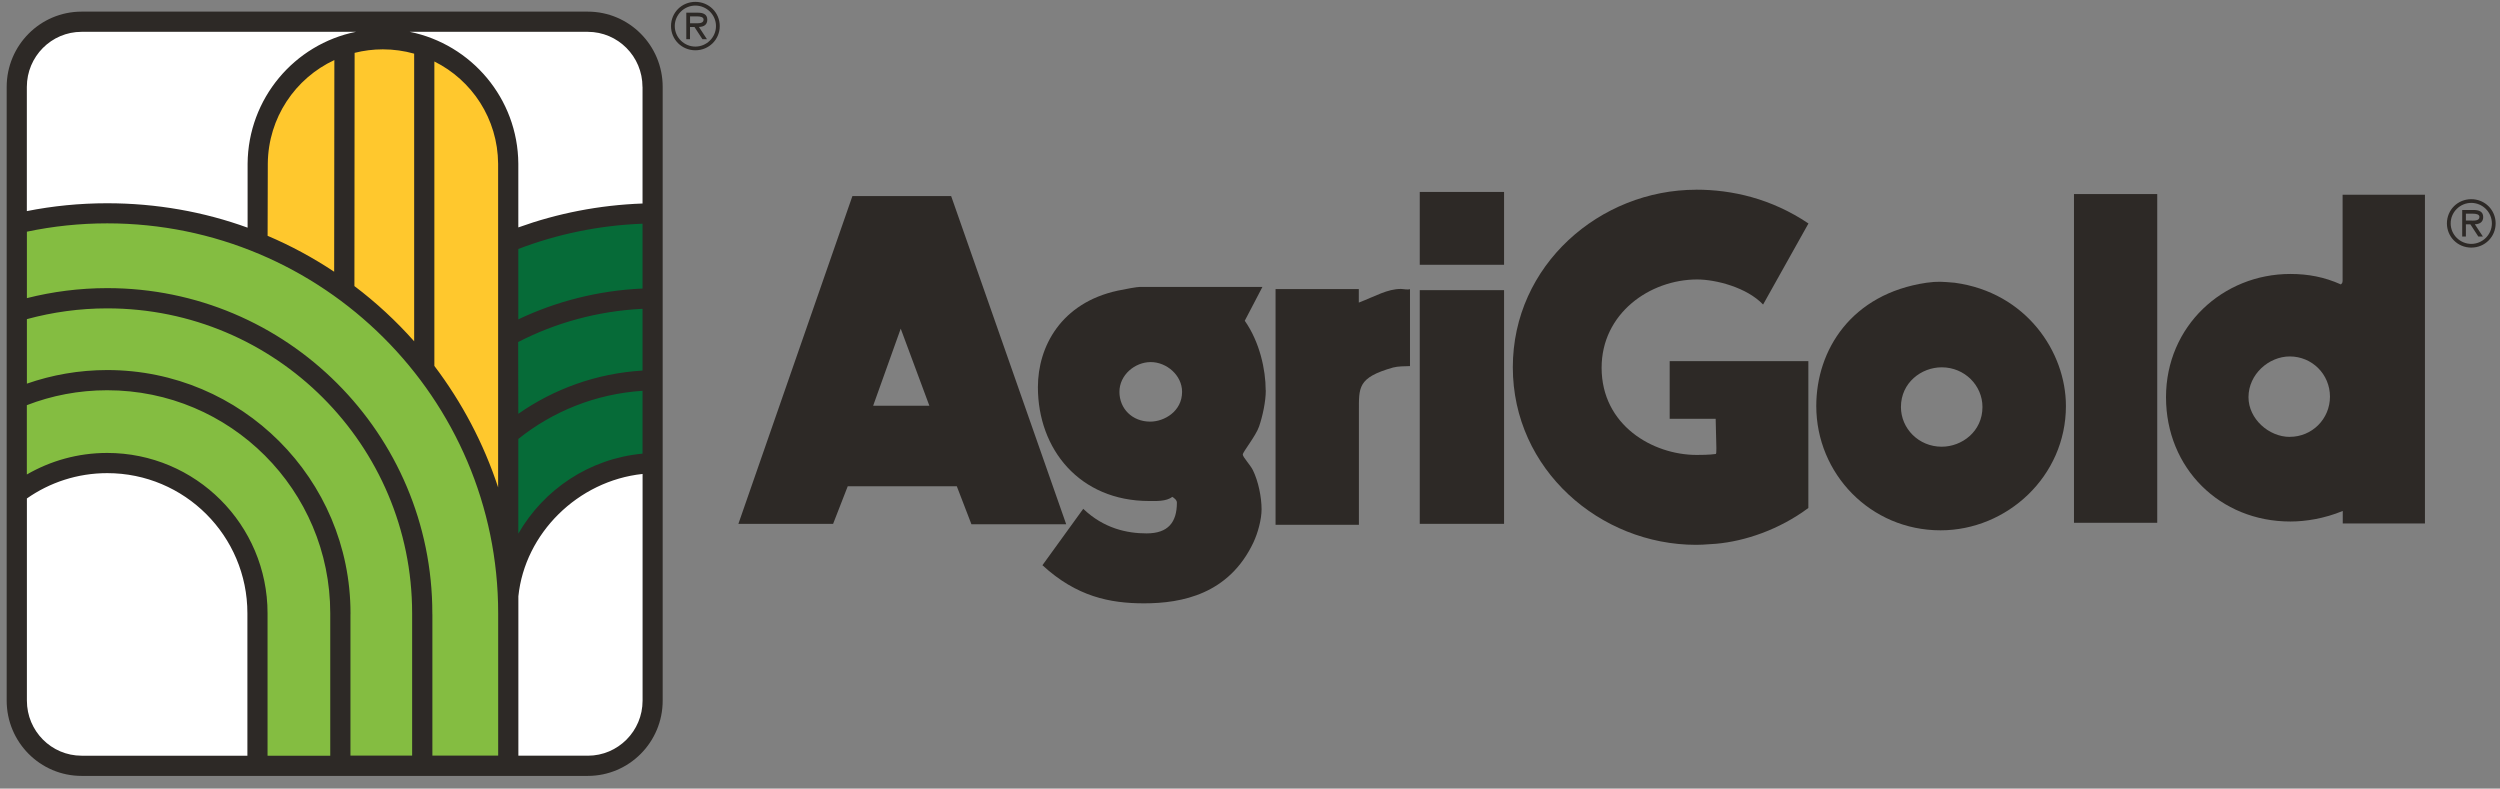
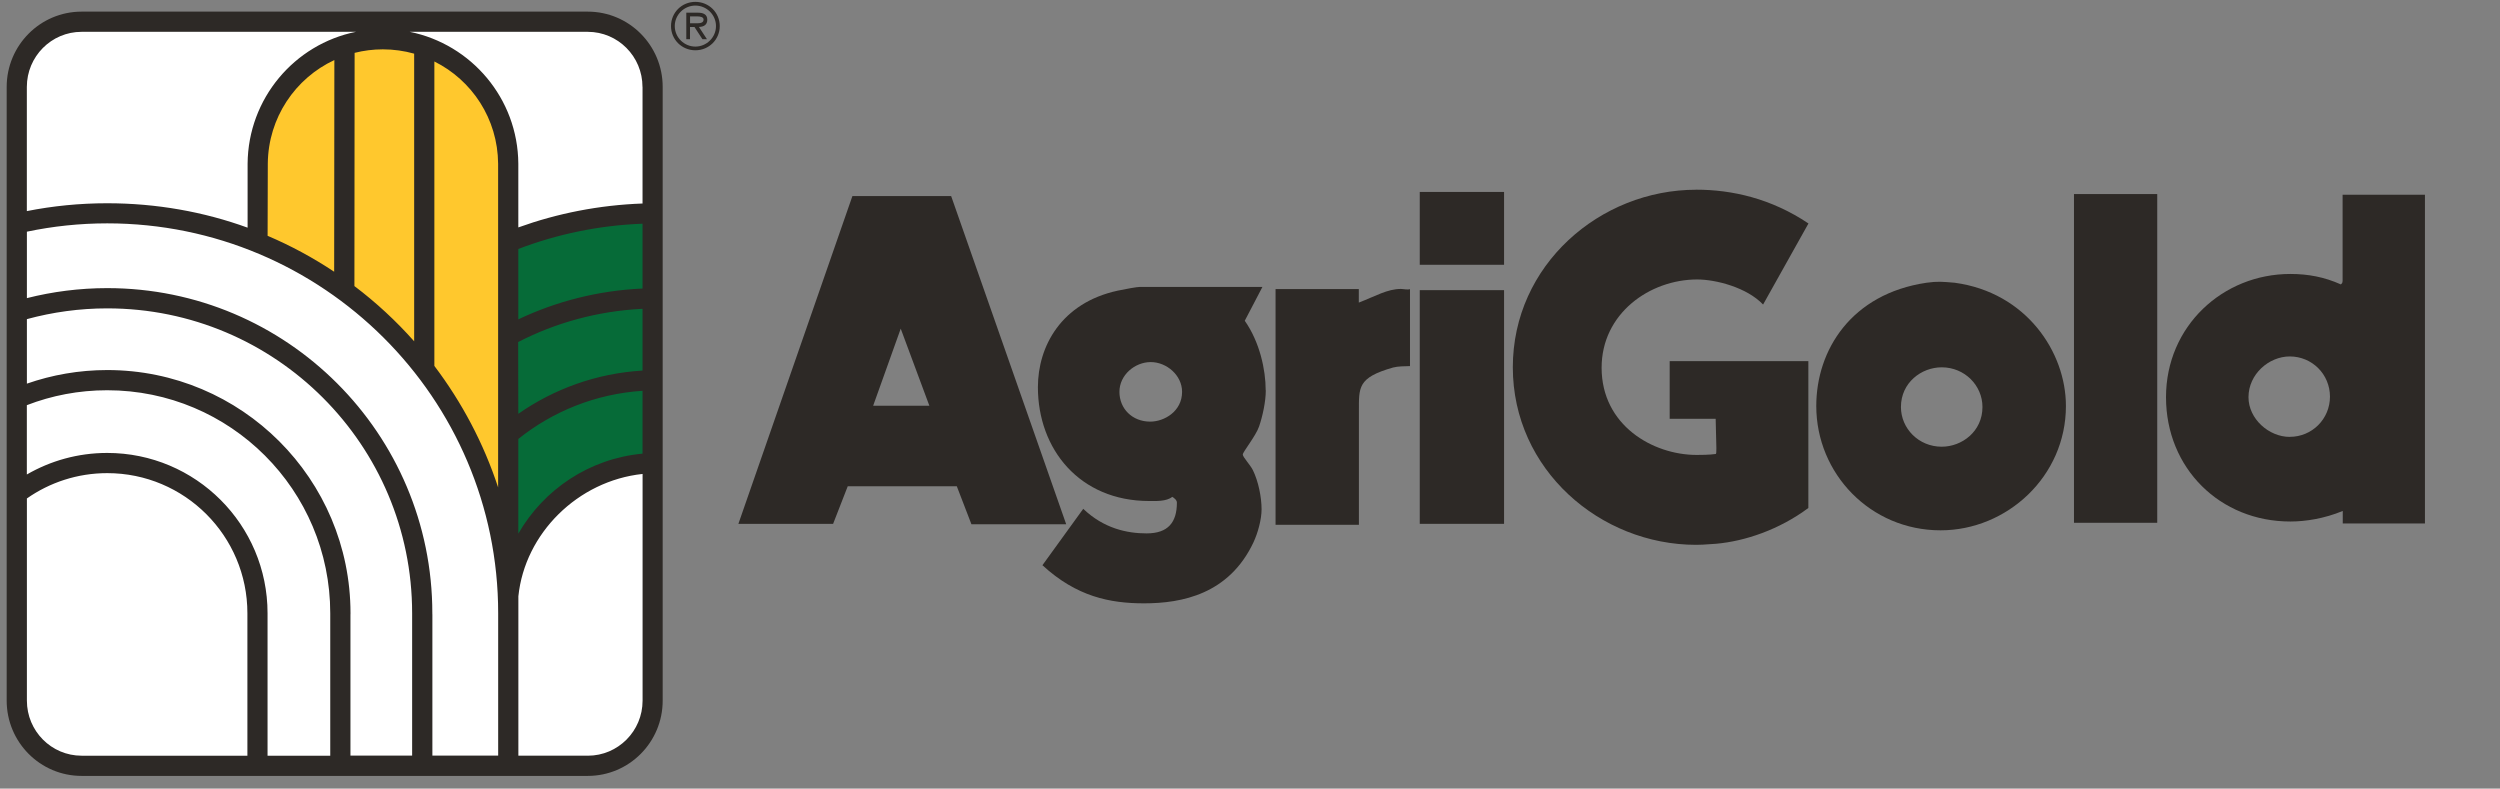
<svg xmlns="http://www.w3.org/2000/svg" width="149" height="47" viewBox="0 0 149 47" fill="none">
  <rect x="0" y="0" width="149" height="47" fill="#808080" stroke="none" />
  <path d="M34.698 1.059H5.034C2.604 1.059 0.641 3.037 0.641 5.469V41.436C0.641 43.869 2.604 45.847 5.034 45.847H34.698C37.128 45.847 39.091 43.869 39.091 41.436V5.469C39.091 3.037 37.128 1.059 34.698 1.059Z" fill="white" />
-   <path d="M0.891 13.118V29.469C0.891 29.469 2.195 27.718 7.09 27.718C11.985 27.718 14.009 32.119 14.411 32.882C14.817 33.644 15.401 35.486 15.31 38.318C15.219 41.147 15.31 45.506 15.31 45.506H30.223V32.346C30.223 32.346 27.617 21.567 19.352 16.624C11.086 11.684 5.831 12.492 0.891 13.121V13.118Z" fill="#84BD41" />
-   <path d="M15.312 14.331V8.269C15.312 4.72 19.267 2.385 22.589 2.385C25.911 2.385 30.27 4.72 30.27 9.482V32.344C30.27 32.344 28.113 23.719 22.543 18.779C16.974 13.838 15.312 14.331 15.312 14.331Z" fill="#FFC82D" />
+   <path d="M15.312 14.331V8.269C15.312 4.72 19.267 2.385 22.589 2.385C25.911 2.385 30.27 4.72 30.27 9.482V32.344C30.27 32.344 28.113 23.719 22.543 18.779C16.974 13.838 15.312 14.331 15.312 14.331" fill="#FFC82D" />
  <path d="M30.164 14.174L30.367 33.871C30.367 33.871 32.433 29.291 35.444 28.347C38.454 27.403 38.769 27.808 38.769 27.808V12.716C38.769 12.716 34.569 12.468 30.167 14.177L30.164 14.174Z" fill="#066B38" />
  <path fill-rule="evenodd" clip-rule="evenodd" d="M101.092 11.305C103.216 11.305 105.561 11.825 107.784 13.319L105.08 18.151C104.121 17.137 102.275 16.656 101.153 16.656C98.327 16.656 95.456 18.68 95.456 21.917C95.456 25.348 98.505 27.114 101.122 27.114C101.277 27.114 101.897 27.114 102.26 27.057C102.314 27 102.305 26.9 102.254 24.961H99.513V21.524H107.778V30.276C106.036 31.571 104.006 32.254 102.278 32.409C101.6 32.463 101.249 32.472 101.092 32.472C95.365 32.472 90.164 27.989 90.164 21.89C90.164 15.791 95.362 11.308 101.092 11.308V11.305Z" fill="#2D2926" />
  <path d="M89.642 11.44H84.617V15.781H89.642V11.44Z" fill="#2D2926" />
  <path d="M128.571 11.566H123.609V31.158H128.571V11.566Z" fill="#2D2926" />
  <path fill-rule="evenodd" clip-rule="evenodd" d="M76.023 17.23H80.985V18.035C81.981 17.65 82.692 17.221 83.487 17.221C83.642 17.221 83.881 17.284 84.035 17.233V21.819C83.705 21.828 83.324 21.828 83.027 21.904C80.894 22.512 80.994 23.087 80.991 24.542V31.279H76.023V17.227V17.23Z" fill="#2D2926" />
  <path d="M89.642 17.293H84.617V31.221H89.642V17.293Z" fill="#2D2926" />
  <path fill-rule="evenodd" clip-rule="evenodd" d="M116.506 16.852C115.759 16.789 115.493 16.759 114.815 16.852C110.332 17.515 108.25 20.867 108.25 24.198C108.25 28.227 111.472 31.607 115.659 31.607C119.614 31.607 123.129 28.394 123.129 24.198C123.129 20.961 120.745 17.427 116.503 16.852H116.506ZM115.726 26.624C114.355 26.624 113.296 25.541 113.296 24.258C113.296 22.803 114.519 21.892 115.726 21.892C117.096 21.892 118.155 22.976 118.155 24.258C118.155 25.713 116.933 26.624 115.726 26.624Z" fill="#2D2926" />
  <path fill-rule="evenodd" clip-rule="evenodd" d="M139.619 11.605V16.739C139.613 16.894 139.562 16.897 139.516 16.951C138.53 16.509 137.562 16.328 136.503 16.328C132.479 16.328 129.094 19.441 129.094 23.673C129.094 27.905 132.307 31.082 136.503 31.082C137.414 31.082 138.524 30.909 139.628 30.453V31.197H144.527V11.605H139.622H139.619ZM136.47 26.039C135.223 26.039 134.01 24.965 134.01 23.673C134.01 22.303 135.223 21.244 136.47 21.244C137.801 21.244 138.866 22.309 138.866 23.64C138.866 24.971 137.798 26.036 136.47 26.036V26.039Z" fill="#2D2926" />
  <path fill-rule="evenodd" clip-rule="evenodd" d="M56.691 11.687H50.803L44.008 31.221H49.653L50.525 28.982H57.026L57.898 31.248H63.546L56.688 11.684L56.691 11.687ZM52.04 24.181L53.683 19.588L55.39 24.181H52.037H52.04Z" fill="#2D2926" />
  <path fill-rule="evenodd" clip-rule="evenodd" d="M75.435 23.259C75.435 22.031 75.078 20.385 74.188 19.117L75.241 17.1H67.938C67.783 17.097 67.045 17.23 66.615 17.323C63.239 18.056 61.859 20.654 61.859 23.075C61.859 26.771 64.343 29.86 68.491 29.86C68.848 29.86 69.523 29.899 69.865 29.612C69.971 29.672 70.143 29.8 70.143 29.954C70.143 31.122 69.629 31.79 68.337 31.79C67.178 31.79 65.79 31.5 64.561 30.326L62.129 33.687C64.162 35.56 66.156 35.959 68.183 35.959C70.449 35.959 73.247 35.411 74.703 32.332C74.966 31.772 75.19 30.964 75.19 30.356C75.19 29.633 74.999 28.677 74.666 28.009C74.509 27.697 74.07 27.243 74.07 27.089C74.07 26.935 74.848 25.985 75.041 25.419C75.25 24.811 75.441 23.937 75.441 23.262L75.435 23.259ZM68.555 25.129C67.481 25.129 66.718 24.357 66.718 23.353C66.718 22.348 67.638 21.58 68.585 21.58C69.532 21.58 70.452 22.367 70.452 23.353C70.452 24.52 69.387 25.129 68.552 25.129H68.555Z" fill="#2D2926" />
  <path d="M35.034 0.693H4.864C2.395 0.693 0.398 2.705 0.398 5.18V41.758C0.398 44.232 2.395 46.244 4.864 46.244H35.031C37.5 46.244 39.496 44.232 39.496 41.758V5.18C39.496 2.705 37.5 0.693 35.031 0.693H35.034ZM15.946 36.615V36.551C15.946 31.272 11.668 26.995 6.389 26.995C4.643 26.995 3.009 27.464 1.6 28.28V24.148C3.085 23.573 4.698 23.259 6.389 23.259C13.732 23.259 19.683 29.209 19.683 36.551V36.612V45.04H15.946V36.615ZM20.89 36.615V36.551C20.89 28.547 14.4 22.055 6.392 22.055C4.716 22.055 3.103 22.342 1.603 22.865V19.02C3.127 18.606 4.734 18.379 6.392 18.379C16.427 18.379 24.563 26.514 24.563 36.548V36.609V45.034H20.887V36.609L20.89 36.615ZM25.767 36.612V36.548C25.767 25.848 17.093 17.172 6.392 17.172C4.74 17.172 3.136 17.381 1.603 17.768V13.808C3.149 13.484 4.749 13.312 6.392 13.312C19.226 13.312 29.691 23.715 29.691 36.545V45.034H25.77V36.609L25.767 36.612ZM15.949 14.053L15.961 9.751C15.986 7.013 17.601 4.662 19.928 3.579L19.916 16.195C18.669 15.366 17.341 14.646 15.946 14.053H15.949ZM21.123 17.048L21.135 3.15C21.677 3.014 22.233 2.941 22.817 2.941C23.462 2.941 24.094 3.032 24.684 3.198V20.342C23.607 19.129 22.415 18.025 21.12 17.048H21.123ZM25.888 21.812V3.664C28.133 4.78 29.667 7.083 29.688 9.754V29.049C28.823 26.414 27.525 23.973 25.888 21.809V21.812ZM38.295 17.196C35.657 17.314 33.152 17.961 30.892 19.032V14.839C33.203 13.956 35.694 13.43 38.295 13.333V17.196ZM38.295 18.403V22.085C35.551 22.251 33.013 23.18 30.892 24.662L30.883 20.385C33.122 19.232 35.633 18.536 38.292 18.406L38.295 18.403ZM30.889 26.163C32.946 24.517 35.503 23.473 38.295 23.292V27.037C35.122 27.331 32.402 29.176 30.892 31.805V26.163H30.889ZM38.295 5.18V12.129C35.706 12.223 33.216 12.716 30.892 13.554V9.748C30.862 5.867 28.09 2.639 24.421 1.897H35.031C36.831 1.897 38.292 3.365 38.292 5.18H38.295ZM4.864 1.897H21.214C17.547 2.639 14.791 5.87 14.757 9.748V13.569C12.149 12.622 9.324 12.114 6.389 12.114C4.749 12.114 3.149 12.274 1.6 12.582V5.18C1.6 3.365 3.064 1.897 4.861 1.897H4.864ZM1.603 41.758V29.708C2.958 28.758 4.61 28.199 6.392 28.199C11.006 28.199 14.745 31.938 14.745 36.551V45.04H4.864C3.064 45.04 1.603 43.573 1.603 41.758ZM35.034 45.037H30.895V35.538C31.279 31.796 34.432 28.659 38.298 28.247V41.758C38.298 43.573 36.834 45.04 35.037 45.04L35.034 45.037Z" fill="#2D2926" />
  <path d="M39.992 1.554C39.992 0.75 40.634 0.111 41.444 0.111C42.255 0.111 42.897 0.753 42.897 1.554C42.897 2.356 42.255 2.997 41.444 2.997C40.634 2.997 39.992 2.356 39.992 1.554ZM42.673 1.554C42.673 0.874 42.107 0.332 41.444 0.332C40.782 0.332 40.216 0.874 40.216 1.554C40.216 2.235 40.782 2.777 41.444 2.777C42.107 2.777 42.673 2.235 42.673 1.554ZM42.131 2.338H41.865L41.39 1.609H41.124V2.338H40.903V0.756H41.593C41.877 0.756 42.155 0.834 42.155 1.173C42.155 1.485 41.938 1.6 41.656 1.606L42.134 2.335L42.131 2.338ZM41.393 1.385C41.59 1.385 41.934 1.421 41.934 1.17C41.934 1.007 41.72 0.977 41.55 0.977H41.127V1.385H41.393Z" fill="#2D2926" />
-   <path d="M145.836 13.314C145.836 12.509 146.477 11.871 147.288 11.871C148.099 11.871 148.74 12.512 148.74 13.314C148.74 14.116 148.099 14.757 147.288 14.757C146.477 14.757 145.836 14.116 145.836 13.314ZM148.516 13.314C148.516 12.633 147.951 12.092 147.288 12.092C146.626 12.092 146.06 12.633 146.06 13.314C146.06 13.995 146.626 14.536 147.288 14.536C147.951 14.536 148.516 13.995 148.516 13.314ZM147.975 14.098H147.709L147.234 13.369H146.967V14.098H146.747V12.515H147.436C147.721 12.515 147.999 12.594 147.999 12.933C147.999 13.245 147.781 13.36 147.5 13.366L147.978 14.095L147.975 14.098ZM147.234 13.145C147.43 13.145 147.775 13.181 147.775 12.93C147.775 12.767 147.56 12.736 147.391 12.736H146.967V13.145H147.234Z" fill="#2D2926" />
</svg>